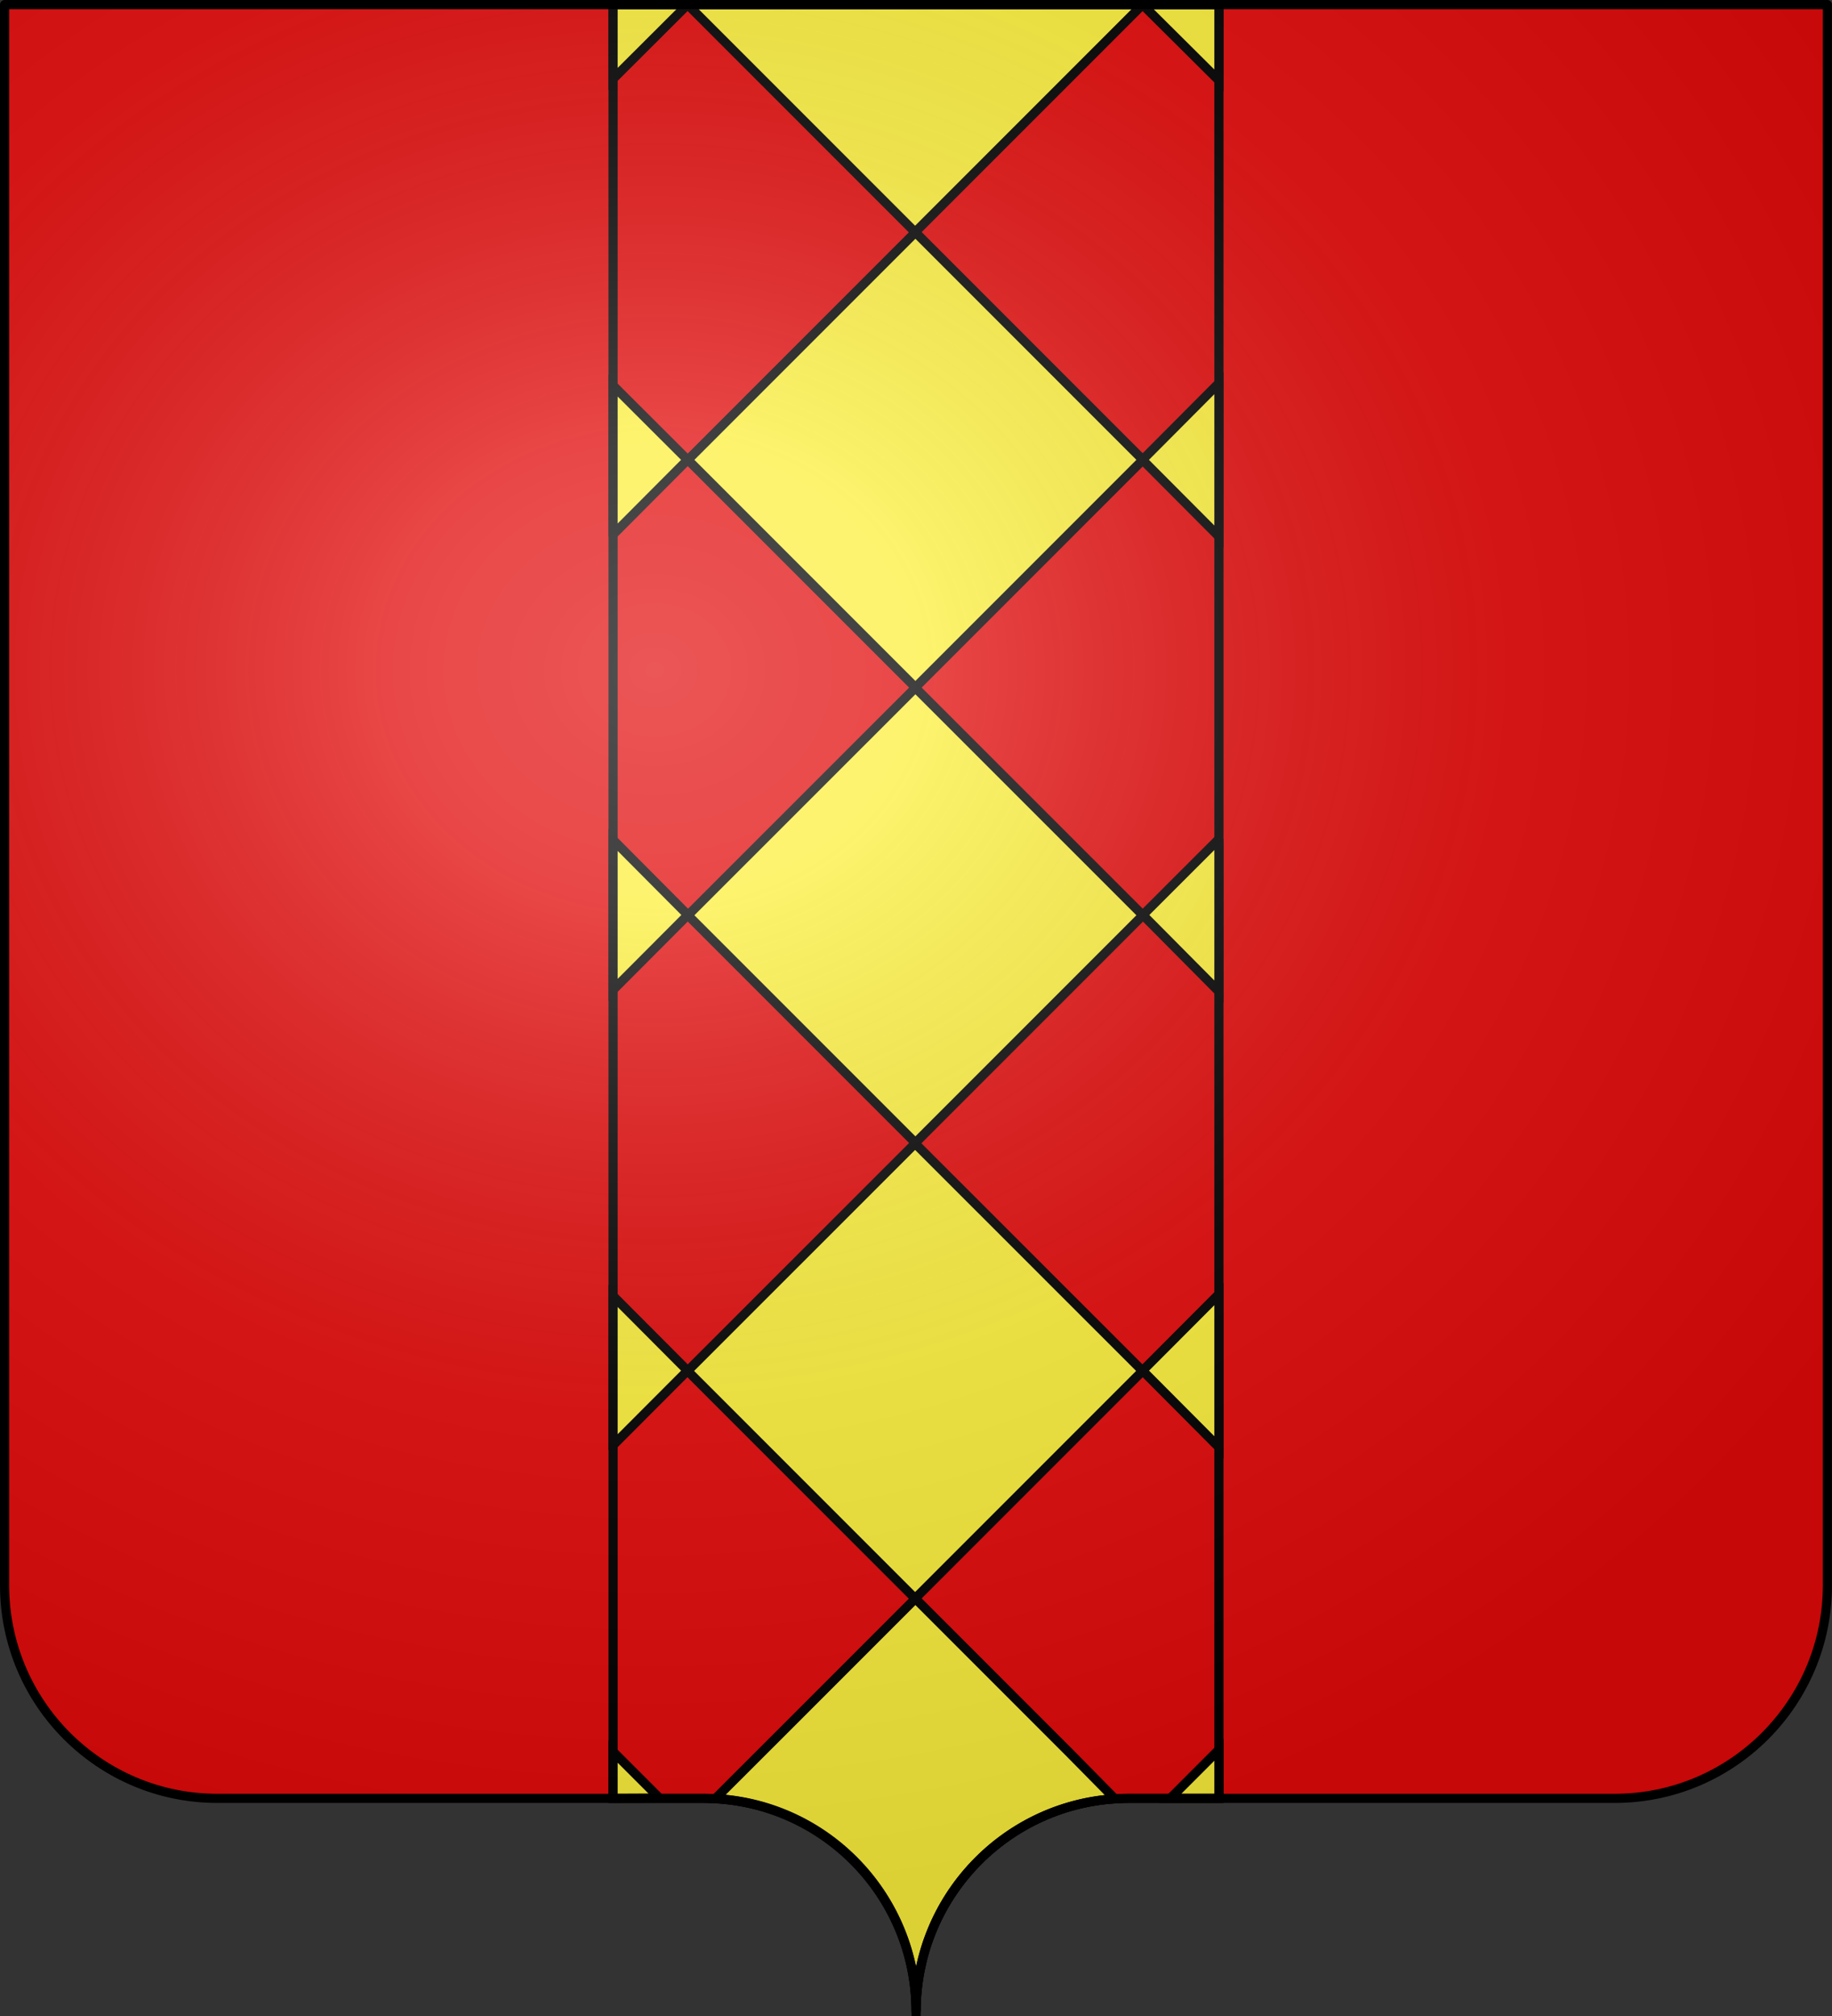
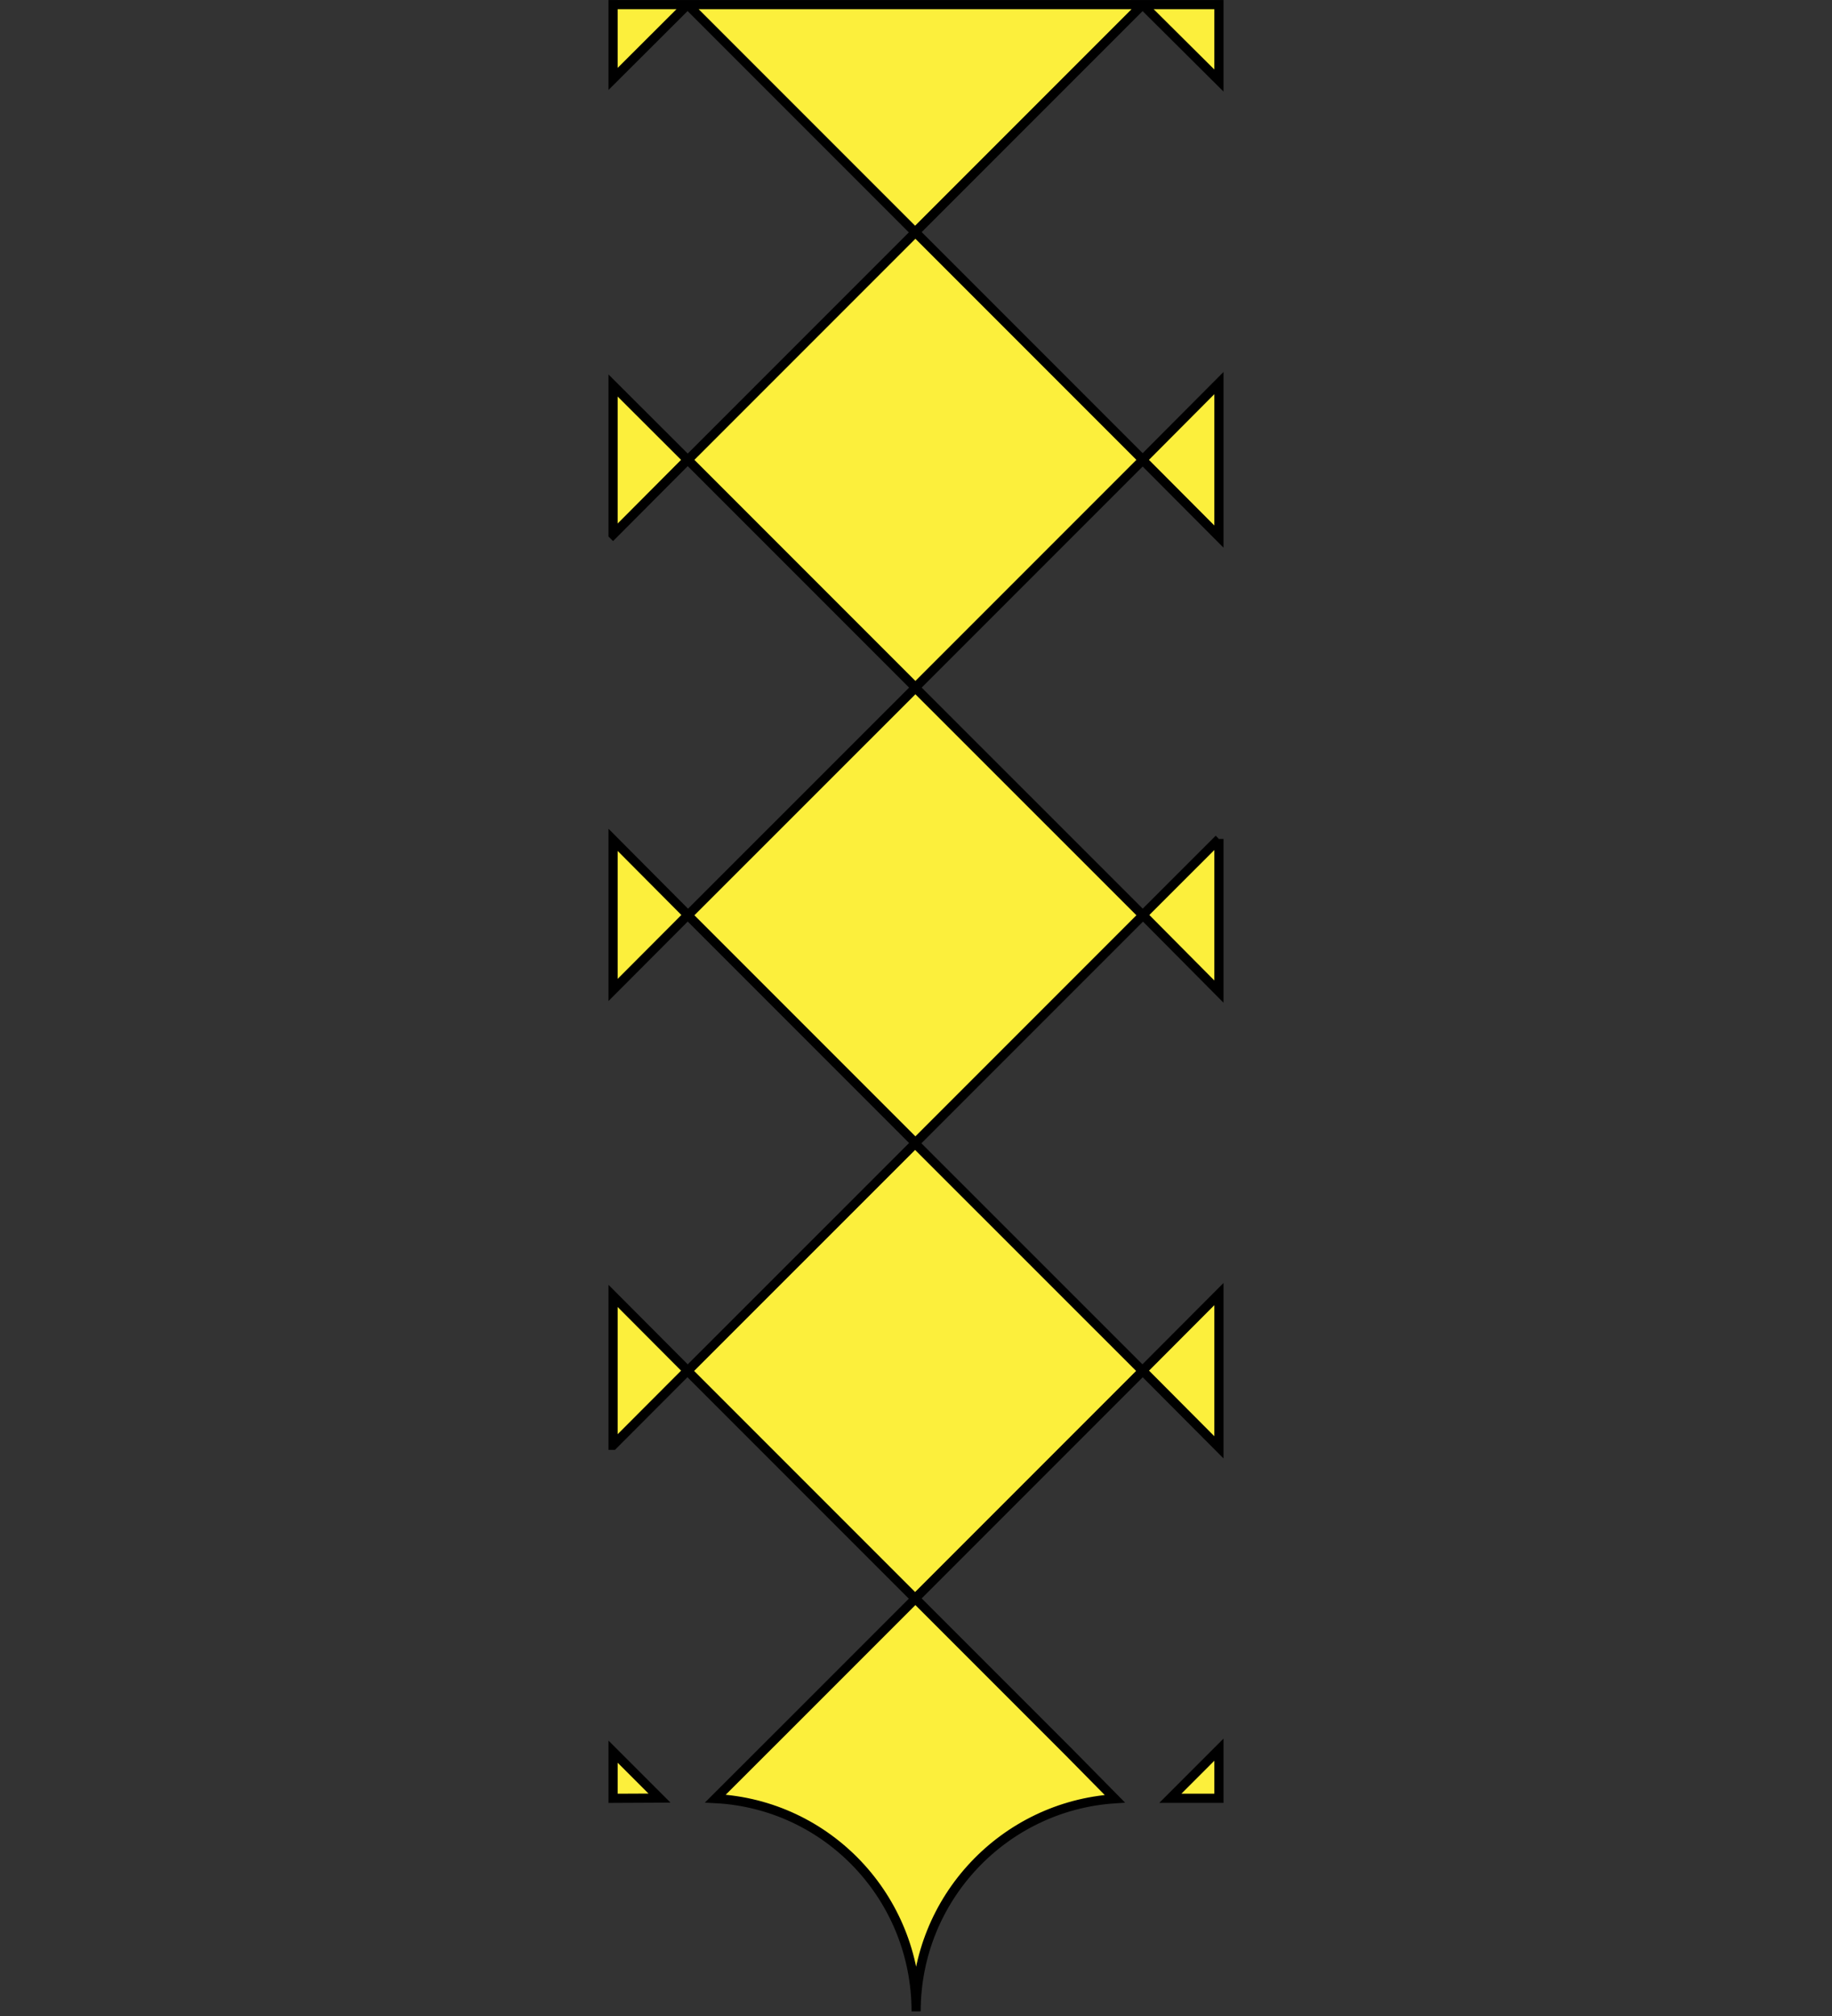
<svg xmlns="http://www.w3.org/2000/svg" xmlns:xlink="http://www.w3.org/1999/xlink" height="660" width="600" version="1.0">
  <rect width="100%" height="100%" fill="#333333" stroke="none" />
  <defs>
    <radialGradient xlink:href="#a" id="b" gradientUnits="userSpaceOnUse" gradientTransform="matrix(1.551 0 0 1.35 -227.894 -51.264)" cx="285.186" cy="200.448" fx="285.186" fy="200.448" r="300" />
    <linearGradient id="a">
      <stop style="stop-color:white;stop-opacity:.314" offset="0" />
      <stop offset=".19" style="stop-color:white;stop-opacity:.251" />
      <stop style="stop-color:#6b6b6b;stop-opacity:.125" offset=".6" />
      <stop style="stop-color:black;stop-opacity:.125" offset="1" />
    </linearGradient>
  </defs>
-   <path style="fill:#e20909;fill-opacity:1;fill-rule:nonzero;stroke:none;stroke-width:5;stroke-linecap:round;stroke-linejoin:round;stroke-miterlimit:4;stroke-dashoffset:0;stroke-opacity:1" d="M300 658.5c0-38.505 31.203-69.754 69.65-69.754h159.2c38.447 0 69.65-31.25 69.65-69.754V1.5H1.5v517.492c0 38.504 31.203 69.754 69.65 69.754h159.2c38.447 0 69.65 31.25 69.65 69.753z" />
  <g style="display:inline">
    <g style="fill:#f7c5b4;stroke:#000;stroke-width:3;stroke-miterlimit:4;stroke-dasharray:none;display:inline">
-       <path d="M375 860.862c0-38.504 31.203-69.753 69.65-69.753h29.524V203.862H275.75v587.246h29.6c38.447 0 69.65 31.25 69.65 69.754z" style="fill:#e20909;fill-opacity:1;fill-rule:nonzero;stroke:#000;stroke-width:3;stroke-linecap:round;stroke-linejoin:miter;stroke-miterlimit:4;stroke-dasharray:none;stroke-dashoffset:0;stroke-opacity:1;display:inline" transform="translate(-74.962 -202.362)" />
-     </g>
+       </g>
    <path style="fill:#fcef3c;fill-opacity:1;fill-rule:evenodd;stroke:#000;stroke-width:3;stroke-linecap:butt;stroke-linejoin:miter;stroke-miterlimit:4;stroke-dasharray:none;stroke-opacity:1;display:inline" d="M404.774 602.858h15.905v-15.909l-15.905 15.909zm-182.52-587.2v24.328l24.39-24.328h-24.39zm173.421 0 25.004 24.848V15.658h-25.004zm-149 0 74.5 74.5 74.5-74.5h-149zm-24.42 173.505 24.389-24.474-24.39-24.342v48.816zm99.014-98.974-74.5 74.5 74.5 74.5 74.437-74.438 24.973 25.061V139.55l-24.973 25.077L321.27 90.19zm-99.014 248.046 24.483-24.546-24.483-24.601v49.147zM420.679 288.8l-24.91 24.888 24.91 25.085v-49.973zm-99.41-49.487-74.5 74.469 74.5 74.5 74.5-74.5-74.5-74.469zM222.255 487.3l24.389-24.436-24.39-24.467V487.3zm198.424-49.502-25.004 25.066 25.004 25.107v-50.173zm-99.504-49.309-74.5 74.469 74.5 74.5 74.5-74.5-74.5-74.469zm-83.719 214.312L222.255 587.6v15.273l15.201-.072zm134.059-15.066 15.08 15.288c-36.303 2.376-65.09 32.649-65.09 69.604 0-37.275-28.997-67.752-65.745-69.66l22.317-22.286 43.192-43.192 50.246 50.246z" transform="translate(-21.467 -14.142)" />
  </g>
  <g style="display:inline">
-     <path style="fill:url(#b);fill-opacity:1;fill-rule:evenodd;stroke:none;stroke-width:3;stroke-linecap:butt;stroke-linejoin:miter;stroke-miterlimit:4;stroke-dasharray:none;stroke-opacity:1" d="M1.5 1.5V518.99c0 38.505 31.203 69.755 69.65 69.755h159.2c38.447 0 69.65 31.25 69.65 69.754 0-38.504 31.203-69.754 69.65-69.754h159.2c38.447 0 69.65-31.25 69.65-69.755V1.5H1.5z" />
-   </g>
-   <path style="fill:none;fill-opacity:1;fill-rule:nonzero;stroke:#000;stroke-width:3;stroke-linecap:round;stroke-linejoin:round;stroke-miterlimit:4;stroke-dasharray:none;stroke-dashoffset:0;stroke-opacity:1" d="M300 658.5c0-38.504 31.203-69.754 69.65-69.754h159.2c38.447 0 69.65-31.25 69.65-69.753V1.5H1.5v517.493c0 38.504 31.203 69.753 69.65 69.753h159.2c38.447 0 69.65 31.25 69.65 69.754z" />
+     </g>
</svg>